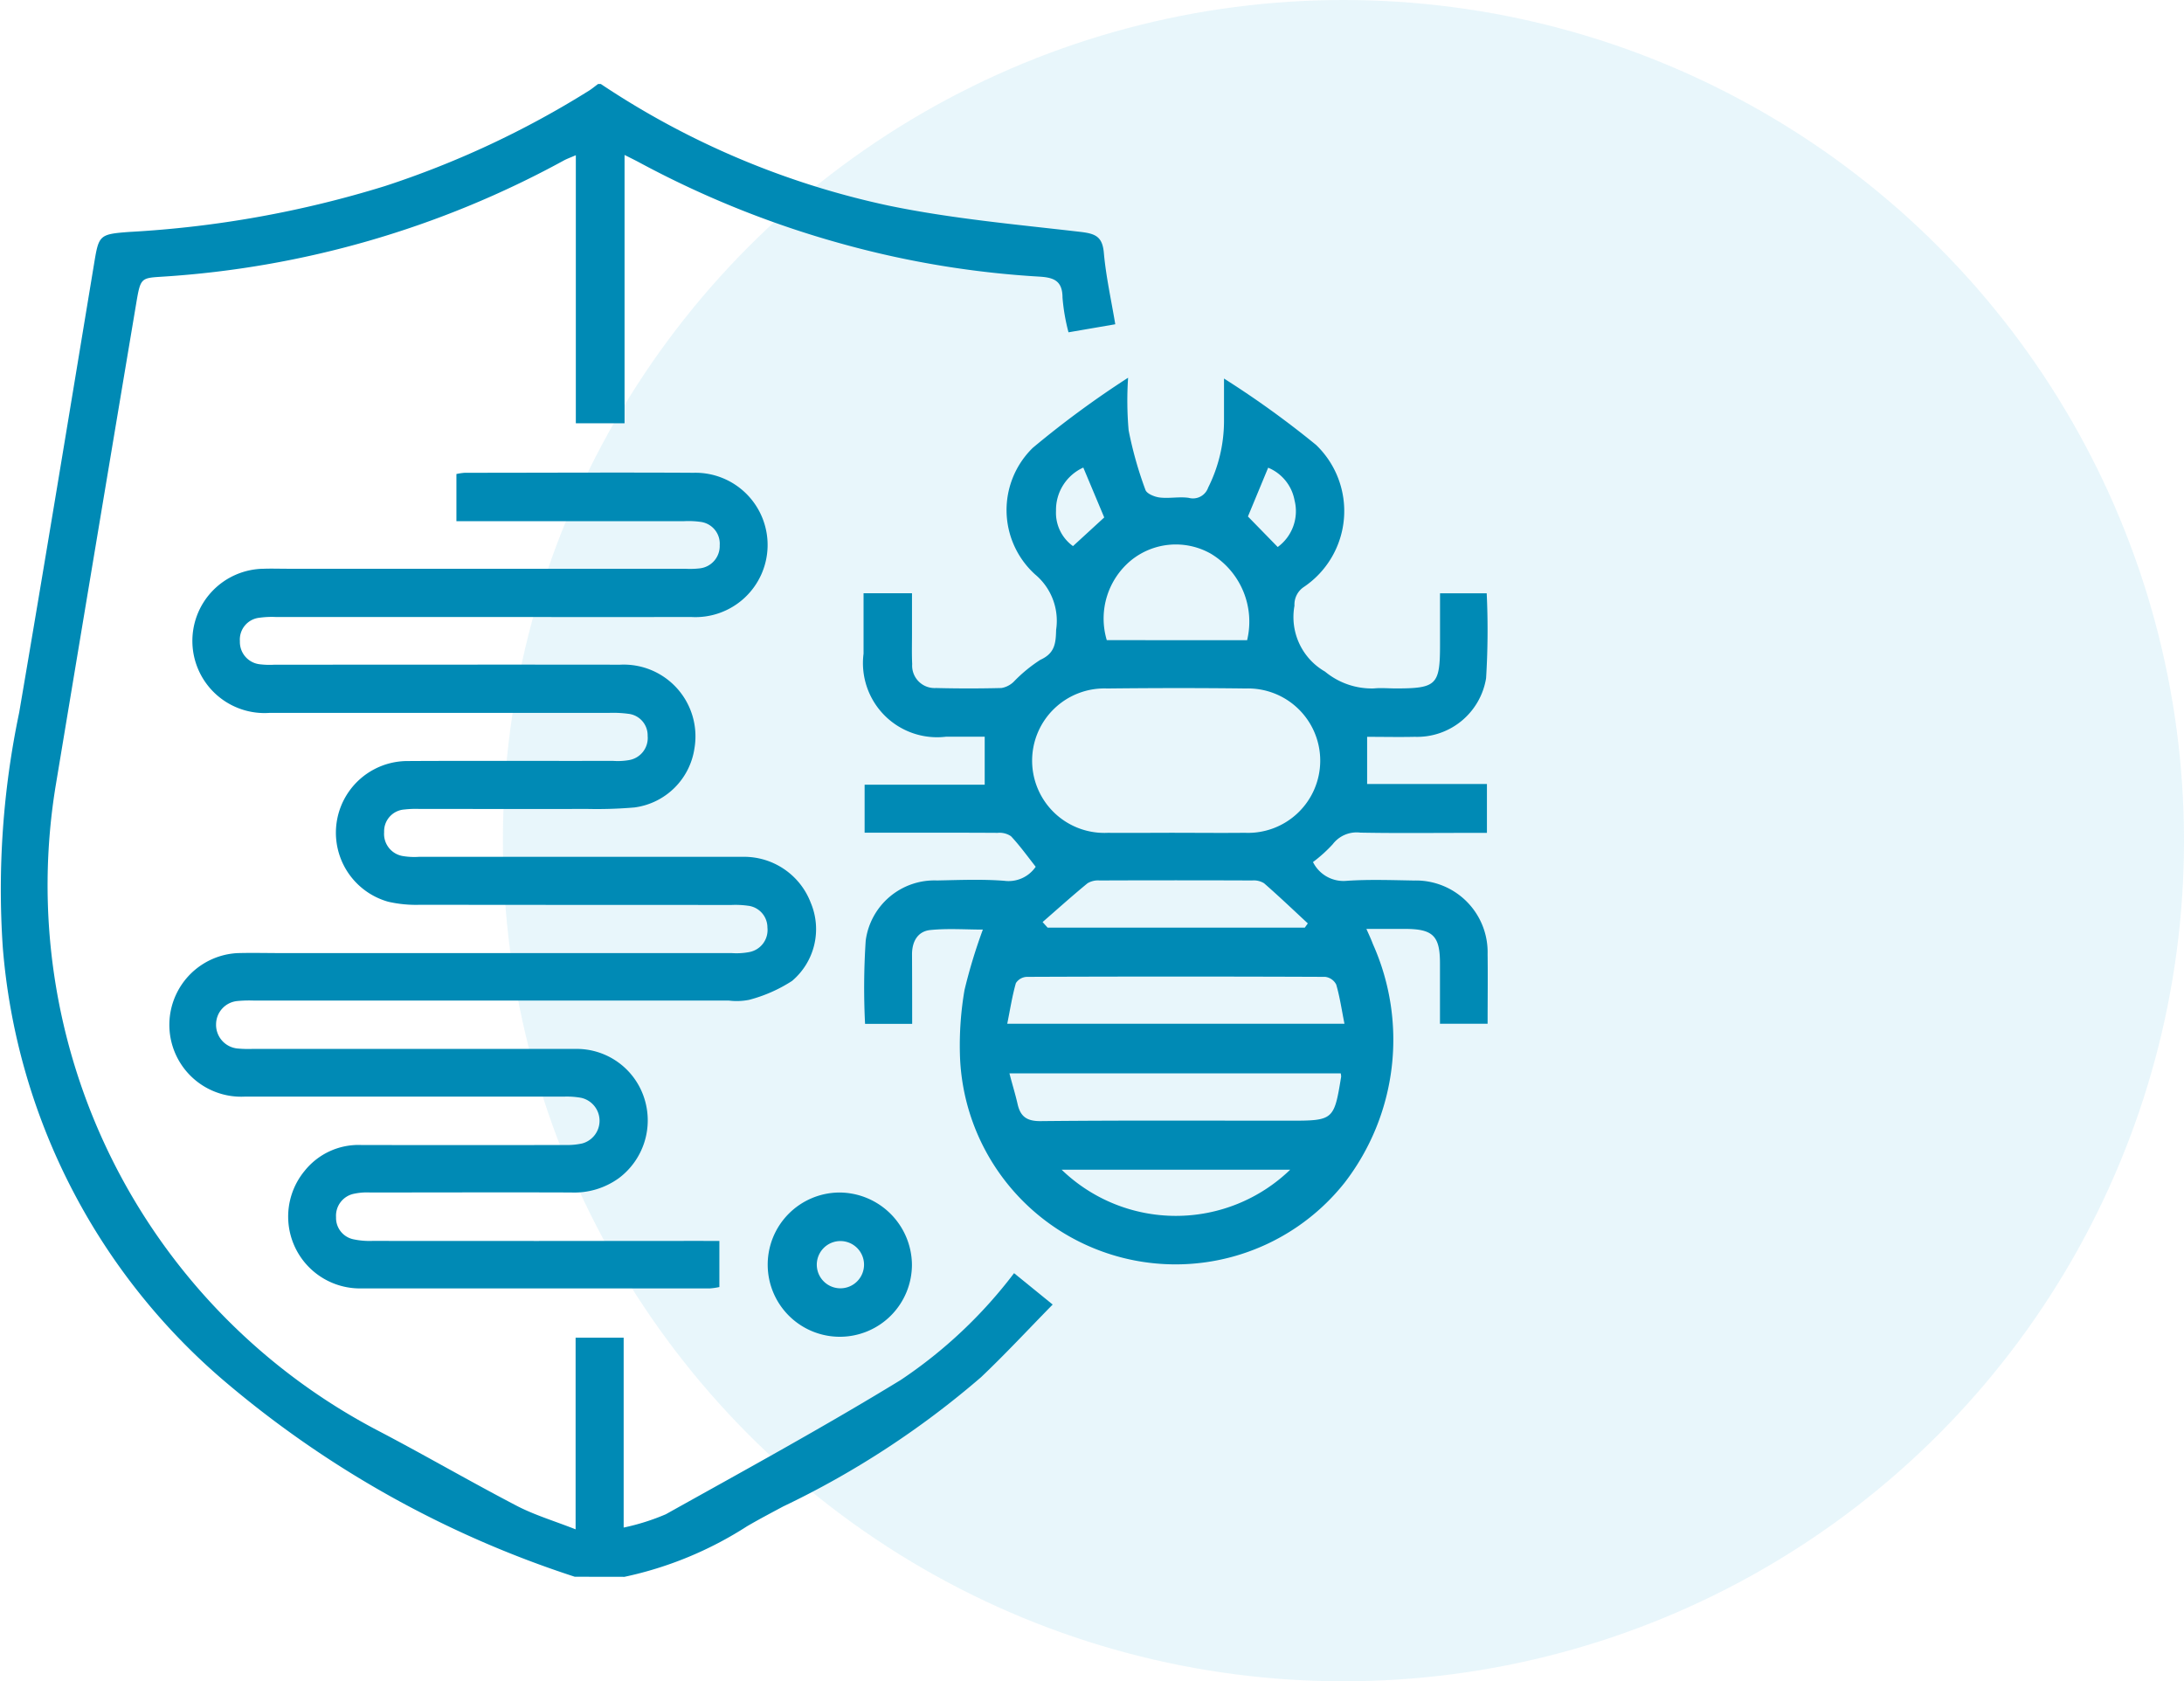
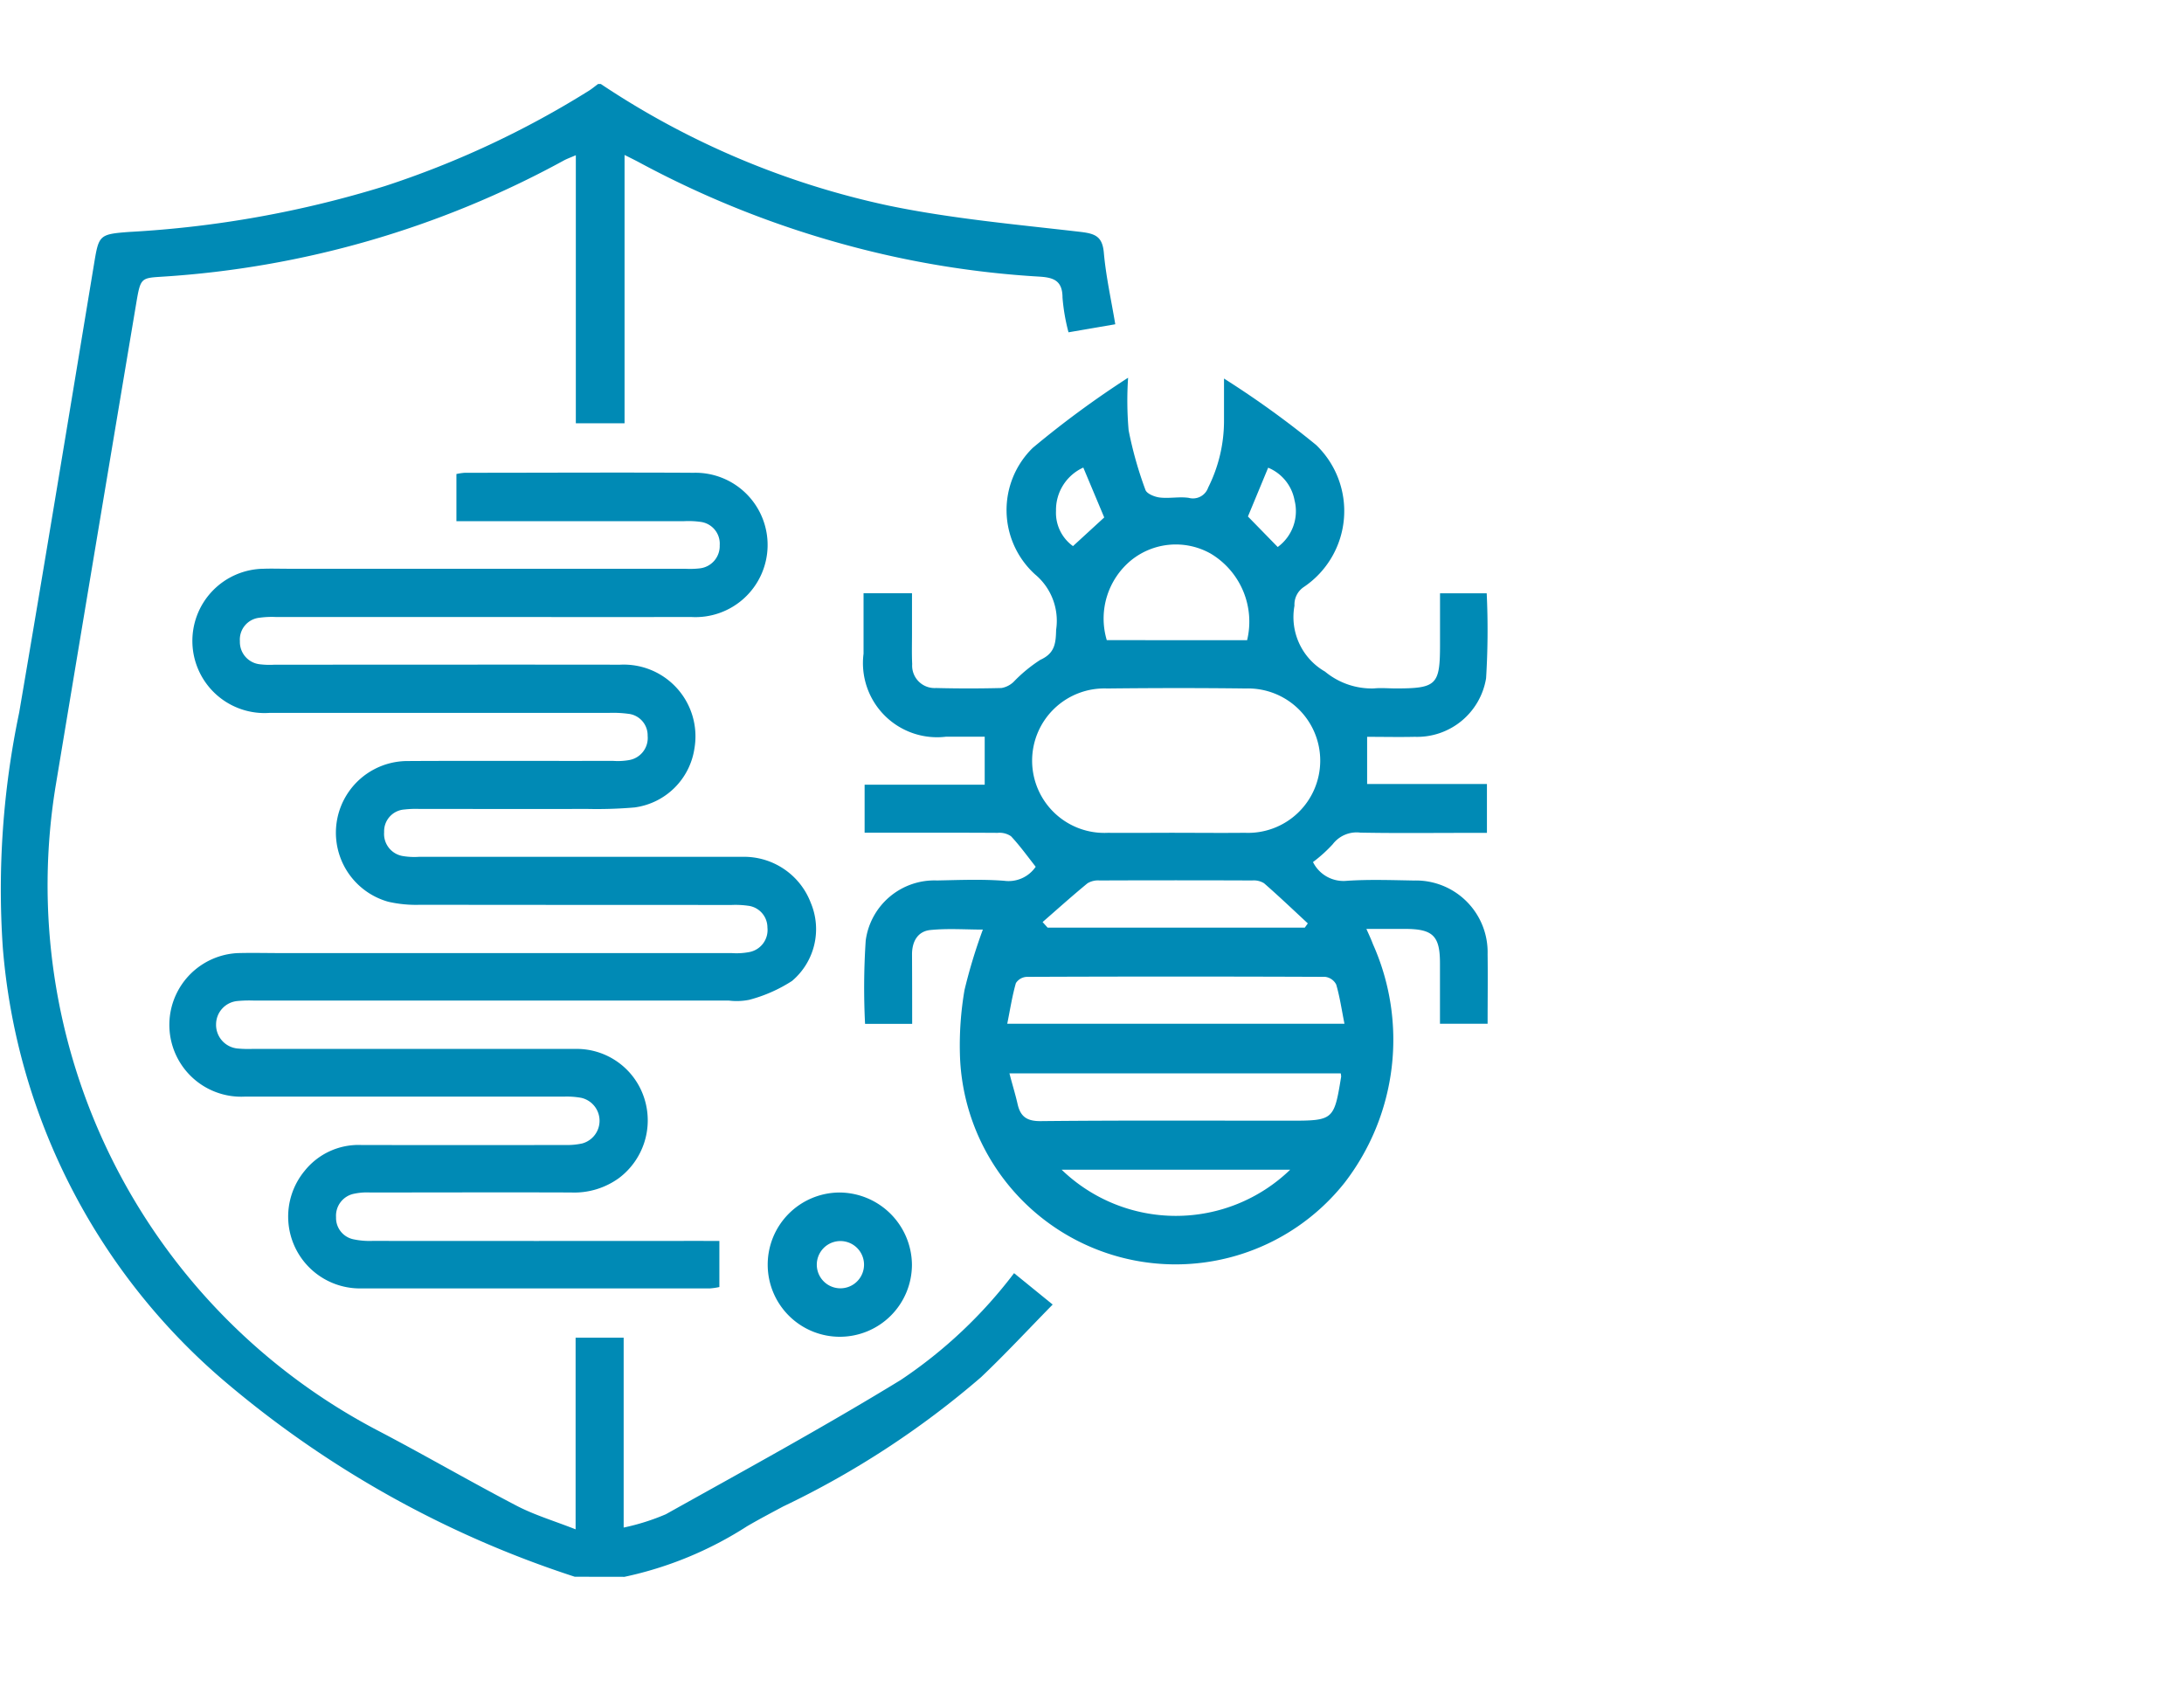
<svg xmlns="http://www.w3.org/2000/svg" width="77.949" height="60" viewBox="0 0 77.949 60">
  <g id="insider-threats" transform="translate(-430.363 -1420.853)">
    <g id="Group_8472" data-name="Group 8472">
-       <circle id="Ellipse_14" data-name="Ellipse 14" cx="30" cy="30" r="30" transform="translate(448.312 1420.853)" fill="#1aa6d2" opacity="0.1" />
      <g id="Group_8574" data-name="Group 8574" transform="translate(107.309 783.585)">
        <path id="Path_17979" data-name="Path 17979" d="M343.568,693.537a36.871,36.871,0,0,1-12.587-7.052,22.718,22.718,0,0,1-7.828-15.415,30.73,30.73,0,0,1,.585-8.37c.907-5.308,1.781-10.622,2.66-15.936.183-1.1.163-1.137,1.267-1.219a37.79,37.79,0,0,0,9.129-1.637,33.114,33.114,0,0,0,7.275-3.4c.115-.072.22-.161.33-.242h.1a29.582,29.582,0,0,0,10.271,4.34c2.247.466,4.551.671,6.836.936.531.062.793.157.845.745.074.839.261,1.669.408,2.553l-1.669.287a6.948,6.948,0,0,1-.214-1.237c0-.62-.332-.721-.842-.751a33.682,33.682,0,0,1-6.857-1.123,34.7,34.7,0,0,1-7.41-2.953c-.15-.08-.3-.154-.522-.265v9.576h-1.739v-9.566c-.2.085-.322.129-.438.192a34.352,34.352,0,0,1-14.355,4.144c-.732.047-.746.049-.9.968q-1.436,8.555-2.858,17.113a21.962,21.962,0,0,0,11.511,23.109c1.656.867,3.274,1.808,4.932,2.672.63.328,1.323.534,2.1.839v-6.838h1.715v6.775a8.04,8.04,0,0,0,1.505-.475c2.81-1.569,5.637-3.112,8.381-4.79a16.72,16.72,0,0,0,4.048-3.814l1.378,1.12c-.869.885-1.687,1.768-2.558,2.594A31.7,31.7,0,0,1,351,691.032c-.427.229-.857.455-1.277.7a13.139,13.139,0,0,1-4.381,1.808Z" fill="#008ab5" fill-rule="evenodd" />
        <path id="Path_17980" data-name="Path 17980" d="M417.494,694.848h-1.681a25.651,25.651,0,0,1,.023-2.974,2.473,2.473,0,0,1,2.546-2.144c.8-.016,1.6-.049,2.392.011a1.173,1.173,0,0,0,1.129-.5c-.313-.4-.575-.763-.881-1.089a.721.721,0,0,0-.474-.121c-1.387-.009-2.774-.005-4.161-.005h-.59v-1.713h4.286V684.6H418.7a2.646,2.646,0,0,1-2.941-2.963c0-.707,0-1.414,0-2.156h1.729c0,.481,0,.958,0,1.435,0,.364-.011.728.007,1.092a.8.8,0,0,0,.848.854q1.169.03,2.34,0a.832.832,0,0,0,.431-.219,5.285,5.285,0,0,1,.955-.787c.518-.234.552-.589.563-1.07a2.153,2.153,0,0,0-.752-1.979,3.1,3.1,0,0,1-.079-4.518,34.382,34.382,0,0,1,3.4-2.5,12.163,12.163,0,0,0,.019,1.877,13.7,13.7,0,0,0,.6,2.126c.047.137.327.25.512.272.34.04.7-.037,1.034.012a.573.573,0,0,0,.692-.366,5.307,5.307,0,0,0,.566-2.4c0-.445,0-.889,0-1.492a33.519,33.519,0,0,1,3.286,2.369,3.269,3.269,0,0,1-.436,5.069.752.752,0,0,0-.335.669,2.244,2.244,0,0,0,1.091,2.352,2.614,2.614,0,0,0,1.746.6c.257-.026.52,0,.78,0,1.453,0,1.578-.124,1.578-1.557v-1.837H438a28.061,28.061,0,0,1-.022,3.029,2.494,2.494,0,0,1-2.546,2.092c-.568.013-1.136,0-1.7,0v1.683h4.276v1.745h-.667c-1.283,0-2.566.015-3.849-.009a1.072,1.072,0,0,0-.986.412,5.09,5.09,0,0,1-.706.638,1.214,1.214,0,0,0,1.21.669c.794-.053,1.594-.024,2.392-.01a2.559,2.559,0,0,1,2.63,2.63c.011.813,0,1.627,0,2.481h-1.7q0-1.081,0-2.161c0-.973-.252-1.221-1.235-1.223h-1.391c.1.223.173.381.235.547a8.358,8.358,0,0,1-1.012,8.509,7.7,7.7,0,0,1-13.731-4.6,11.682,11.682,0,0,1,.164-2.274,19.082,19.082,0,0,1,.655-2.158c-.609,0-1.246-.047-1.871.015-.454.045-.656.411-.657.865C417.493,693.171,417.494,693.983,417.494,694.848Zm9.371-6.819c.832,0,1.664.009,2.5,0a2.577,2.577,0,1,0,.032-5.15c-1.647-.021-3.294-.018-4.941,0a2.578,2.578,0,1,0,.021,5.151C425.27,688.036,426.067,688.029,426.865,688.028Zm-5.976,6.814h12.034c-.1-.5-.166-.962-.295-1.4a.512.512,0,0,0-.391-.273q-5.328-.022-10.657,0a.487.487,0,0,0-.384.223C421.066,693.846,420.993,694.321,420.888,694.842Zm11.9,1.771H420.966c.1.391.209.736.289,1.088.1.451.327.622.83.616,2.961-.03,5.922-.015,8.883-.015,1.563,0,1.585-.018,1.837-1.572A.689.689,0,0,0,432.79,696.613Zm-3.34-15.459a2.828,2.828,0,0,0-1.3-3.089,2.535,2.535,0,0,0-2.831.231,2.691,2.691,0,0,0-.878,2.857Zm-7.3,10.059.18.2h9.178l.108-.152c-.518-.48-1.029-.968-1.561-1.432a.693.693,0,0,0-.425-.1q-2.724-.011-5.449,0a.725.725,0,0,0-.427.1C423.209,690.276,422.683,690.749,422.151,691.213Zm8.835,8.839h-8.154A5.871,5.871,0,0,0,430.986,700.052Zm-6.635-23.278-.747-1.78a1.659,1.659,0,0,0-.974,1.547,1.465,1.465,0,0,0,.606,1.256Zm6.192,1.055a1.583,1.583,0,0,0,.6-1.668A1.562,1.562,0,0,0,430.2,675l-.722,1.741Z" transform="translate(-61.884 -21.041)" fill="#008ab5" fill-rule="evenodd" />
        <path id="Path_17981" data-name="Path 17981" d="M360.764,709.349v1.644a2.336,2.336,0,0,1-.344.05q-6.242,0-12.484,0a2.563,2.563,0,0,1-1.971-4.2,2.462,2.462,0,0,1,2.008-.919q3.641.008,7.283,0a2.489,2.489,0,0,0,.617-.056.839.839,0,0,0-.04-1.627,2.912,2.912,0,0,0-.619-.043c-3.8,0-7.595,0-11.392,0a2.564,2.564,0,1,1-.249-5.122c.537-.014,1.075,0,1.613,0q8.011,0,16.022,0a2.43,2.43,0,0,0,.62-.036.8.8,0,0,0,.651-.877.782.782,0,0,0-.7-.778,3.244,3.244,0,0,0-.57-.027q-5.566,0-11.132-.006a4.406,4.406,0,0,1-1.132-.109,2.558,2.558,0,0,1,.686-5.021c2.445-.014,4.89,0,7.335-.006a2.3,2.3,0,0,0,.569-.027.8.8,0,0,0,.669-.866.773.773,0,0,0-.692-.787,4.094,4.094,0,0,0-.674-.033q-6.06,0-12.12,0a2.575,2.575,0,1,1-.214-5.143c.277-.01.555,0,.832,0h14.2a3.073,3.073,0,0,0,.519-.013.8.8,0,0,0,.721-.823.785.785,0,0,0-.7-.839,3.132,3.132,0,0,0-.571-.023q-3.771,0-7.543,0h-.583v-1.683a2.088,2.088,0,0,1,.3-.044c2.722,0,5.444-.016,8.167,0a2.576,2.576,0,1,1-.1,5.146c-2.878.007-5.757,0-8.635,0q-3.1,0-6.19,0a3.224,3.224,0,0,0-.57.027.782.782,0,0,0-.7.838.8.8,0,0,0,.72.824,2.869,2.869,0,0,0,.519.014c4.11,0,8.219-.006,12.328,0a2.56,2.56,0,0,1,2.657,2.983,2.494,2.494,0,0,1-2.135,2.111,15.805,15.805,0,0,1-1.713.053c-1.994.006-3.988,0-5.982,0a3.58,3.58,0,0,0-.519.02.778.778,0,0,0-.727.808.8.8,0,0,0,.681.856,2.513,2.513,0,0,0,.57.025q5.774,0,11.548,0a2.548,2.548,0,0,1,2.427,1.639,2.42,2.42,0,0,1-.668,2.791,5.287,5.287,0,0,1-1.531.674,2.283,2.283,0,0,1-.724.026H344.149a4.407,4.407,0,0,0-.571.015.839.839,0,0,0-.777.828.848.848,0,0,0,.793.87,4.235,4.235,0,0,0,.52.012c3.85,0,7.7,0,11.548,0a2.534,2.534,0,0,1,2.428,1.781,2.575,2.575,0,0,1-.912,2.83,2.717,2.717,0,0,1-1.708.513c-2.393-.009-4.786,0-7.178,0a2.214,2.214,0,0,0-.567.045.8.8,0,0,0-.642.835.779.779,0,0,0,.628.792,2.769,2.769,0,0,0,.669.056q5.852.005,11.7,0Z" transform="translate(-12.035 -27.795)" fill="#008ab5" fill-rule="evenodd" />
        <path id="Path_17982" data-name="Path 17982" d="M410.61,761.811a2.574,2.574,0,1,1-2.59-2.57A2.6,2.6,0,0,1,410.61,761.811Zm-2.582-.837a.843.843,0,0,0,0,1.685.843.843,0,1,0,0-1.685Z" transform="translate(-55.008 -79.416)" fill="#008ab5" fill-rule="evenodd" />
      </g>
    </g>
  </g>
</svg>